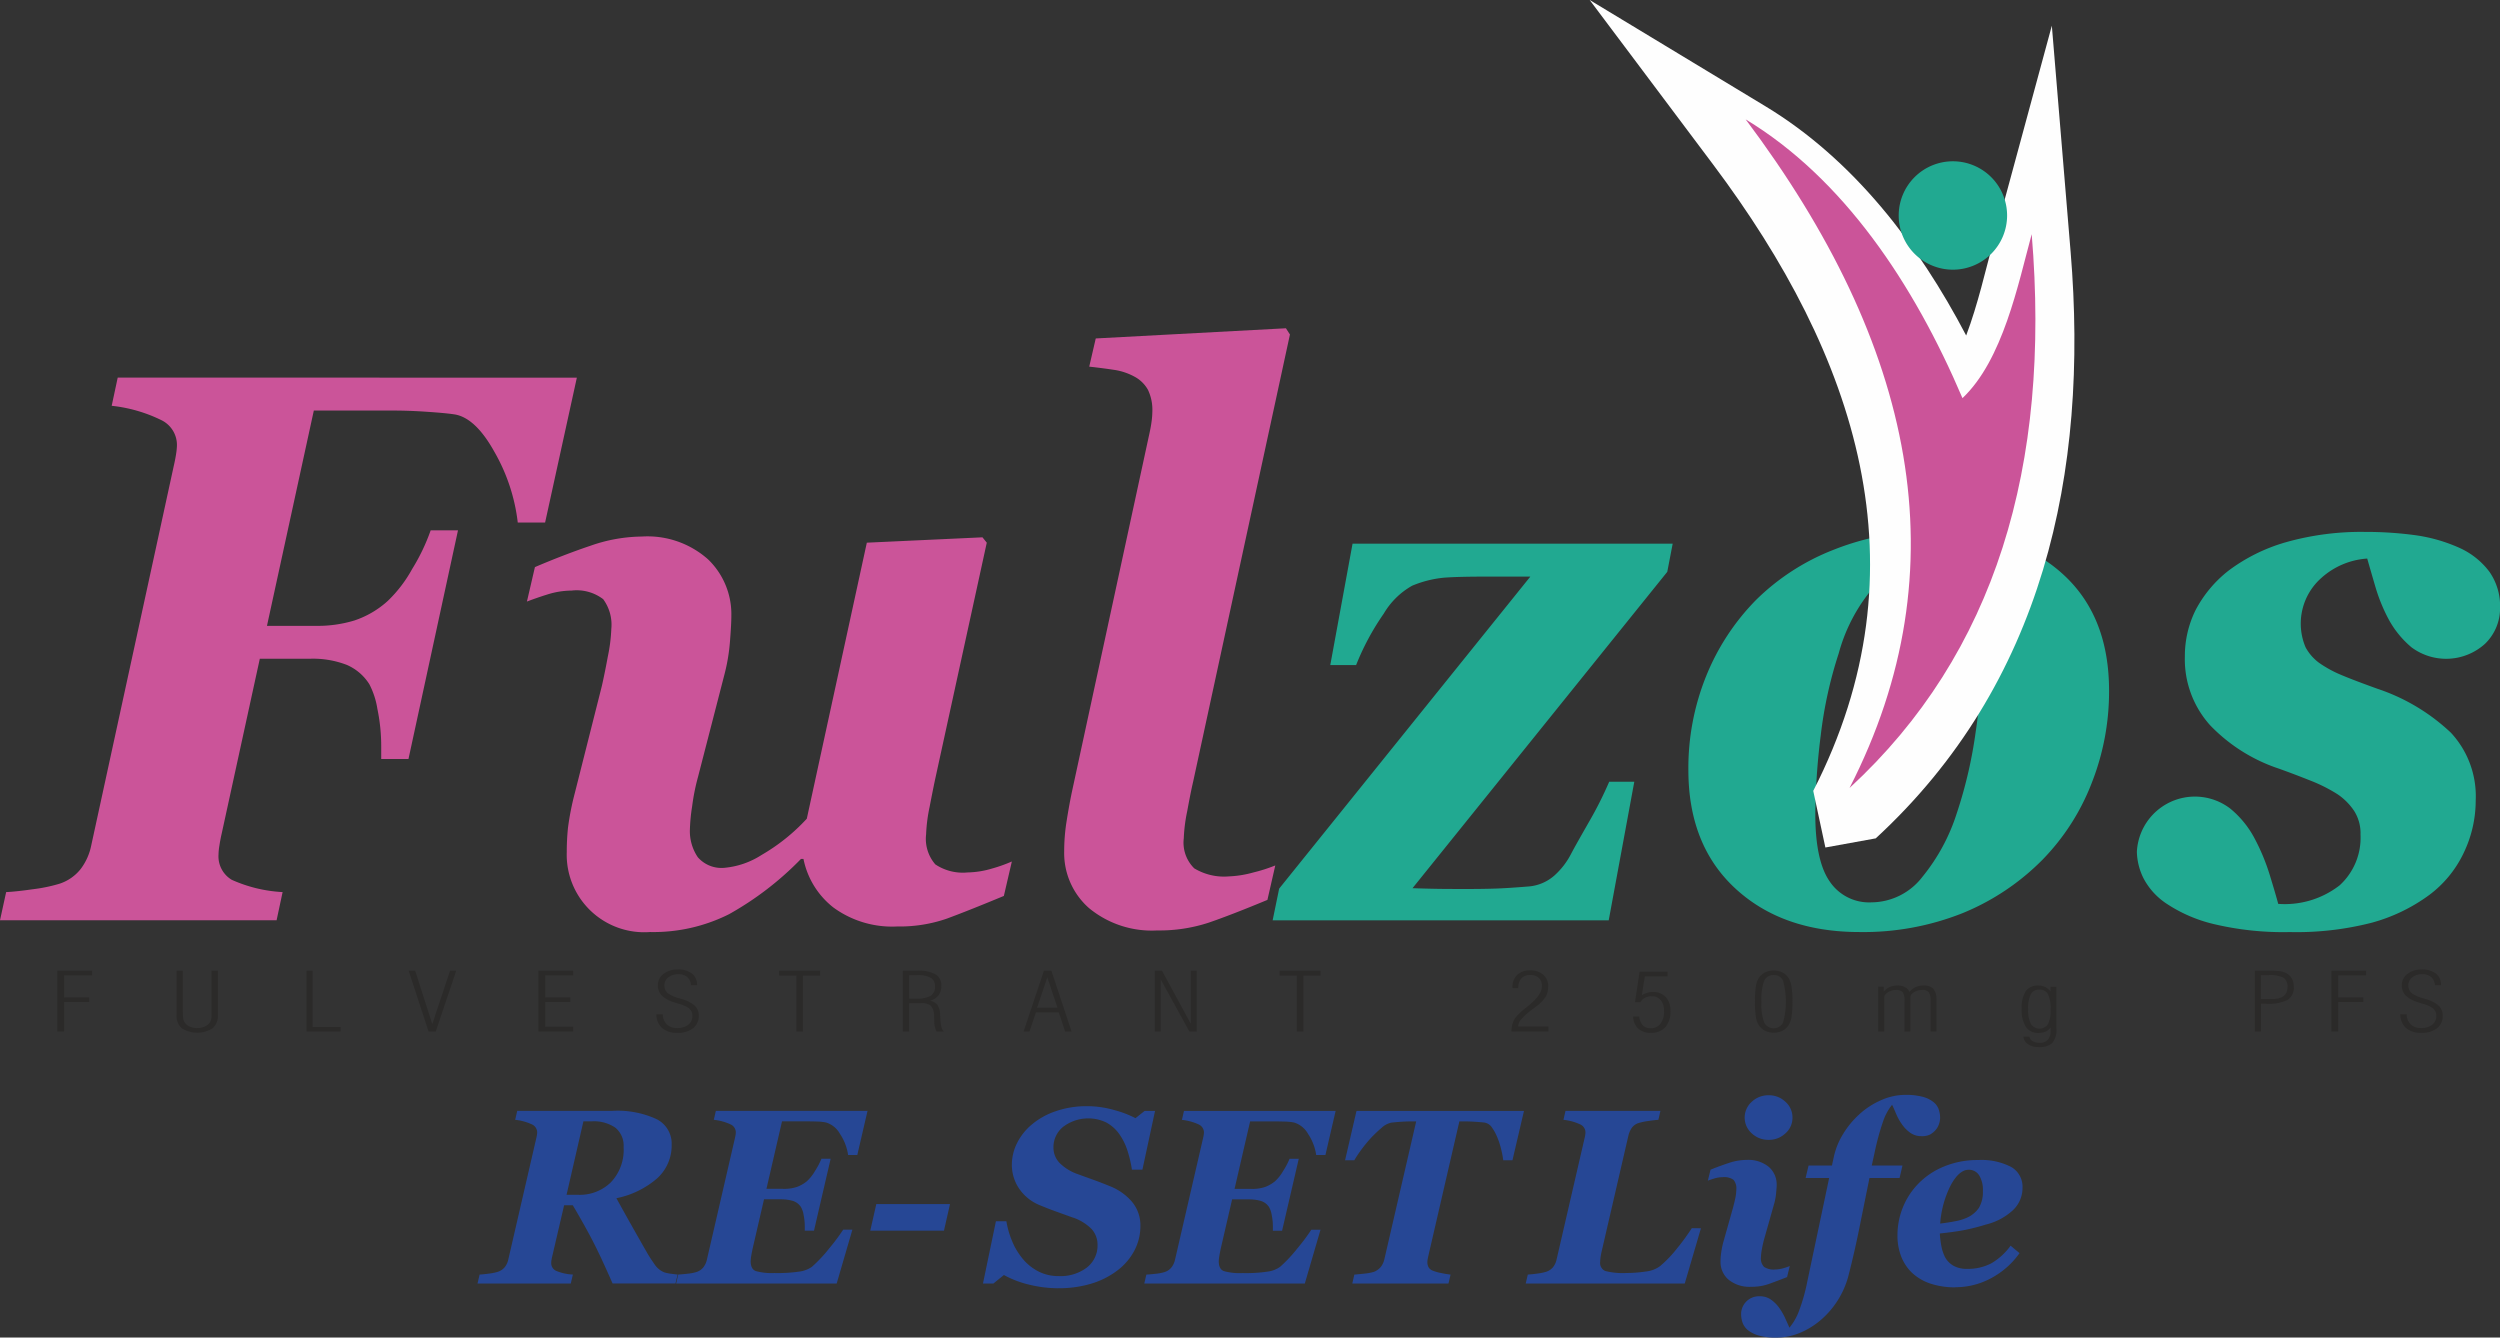
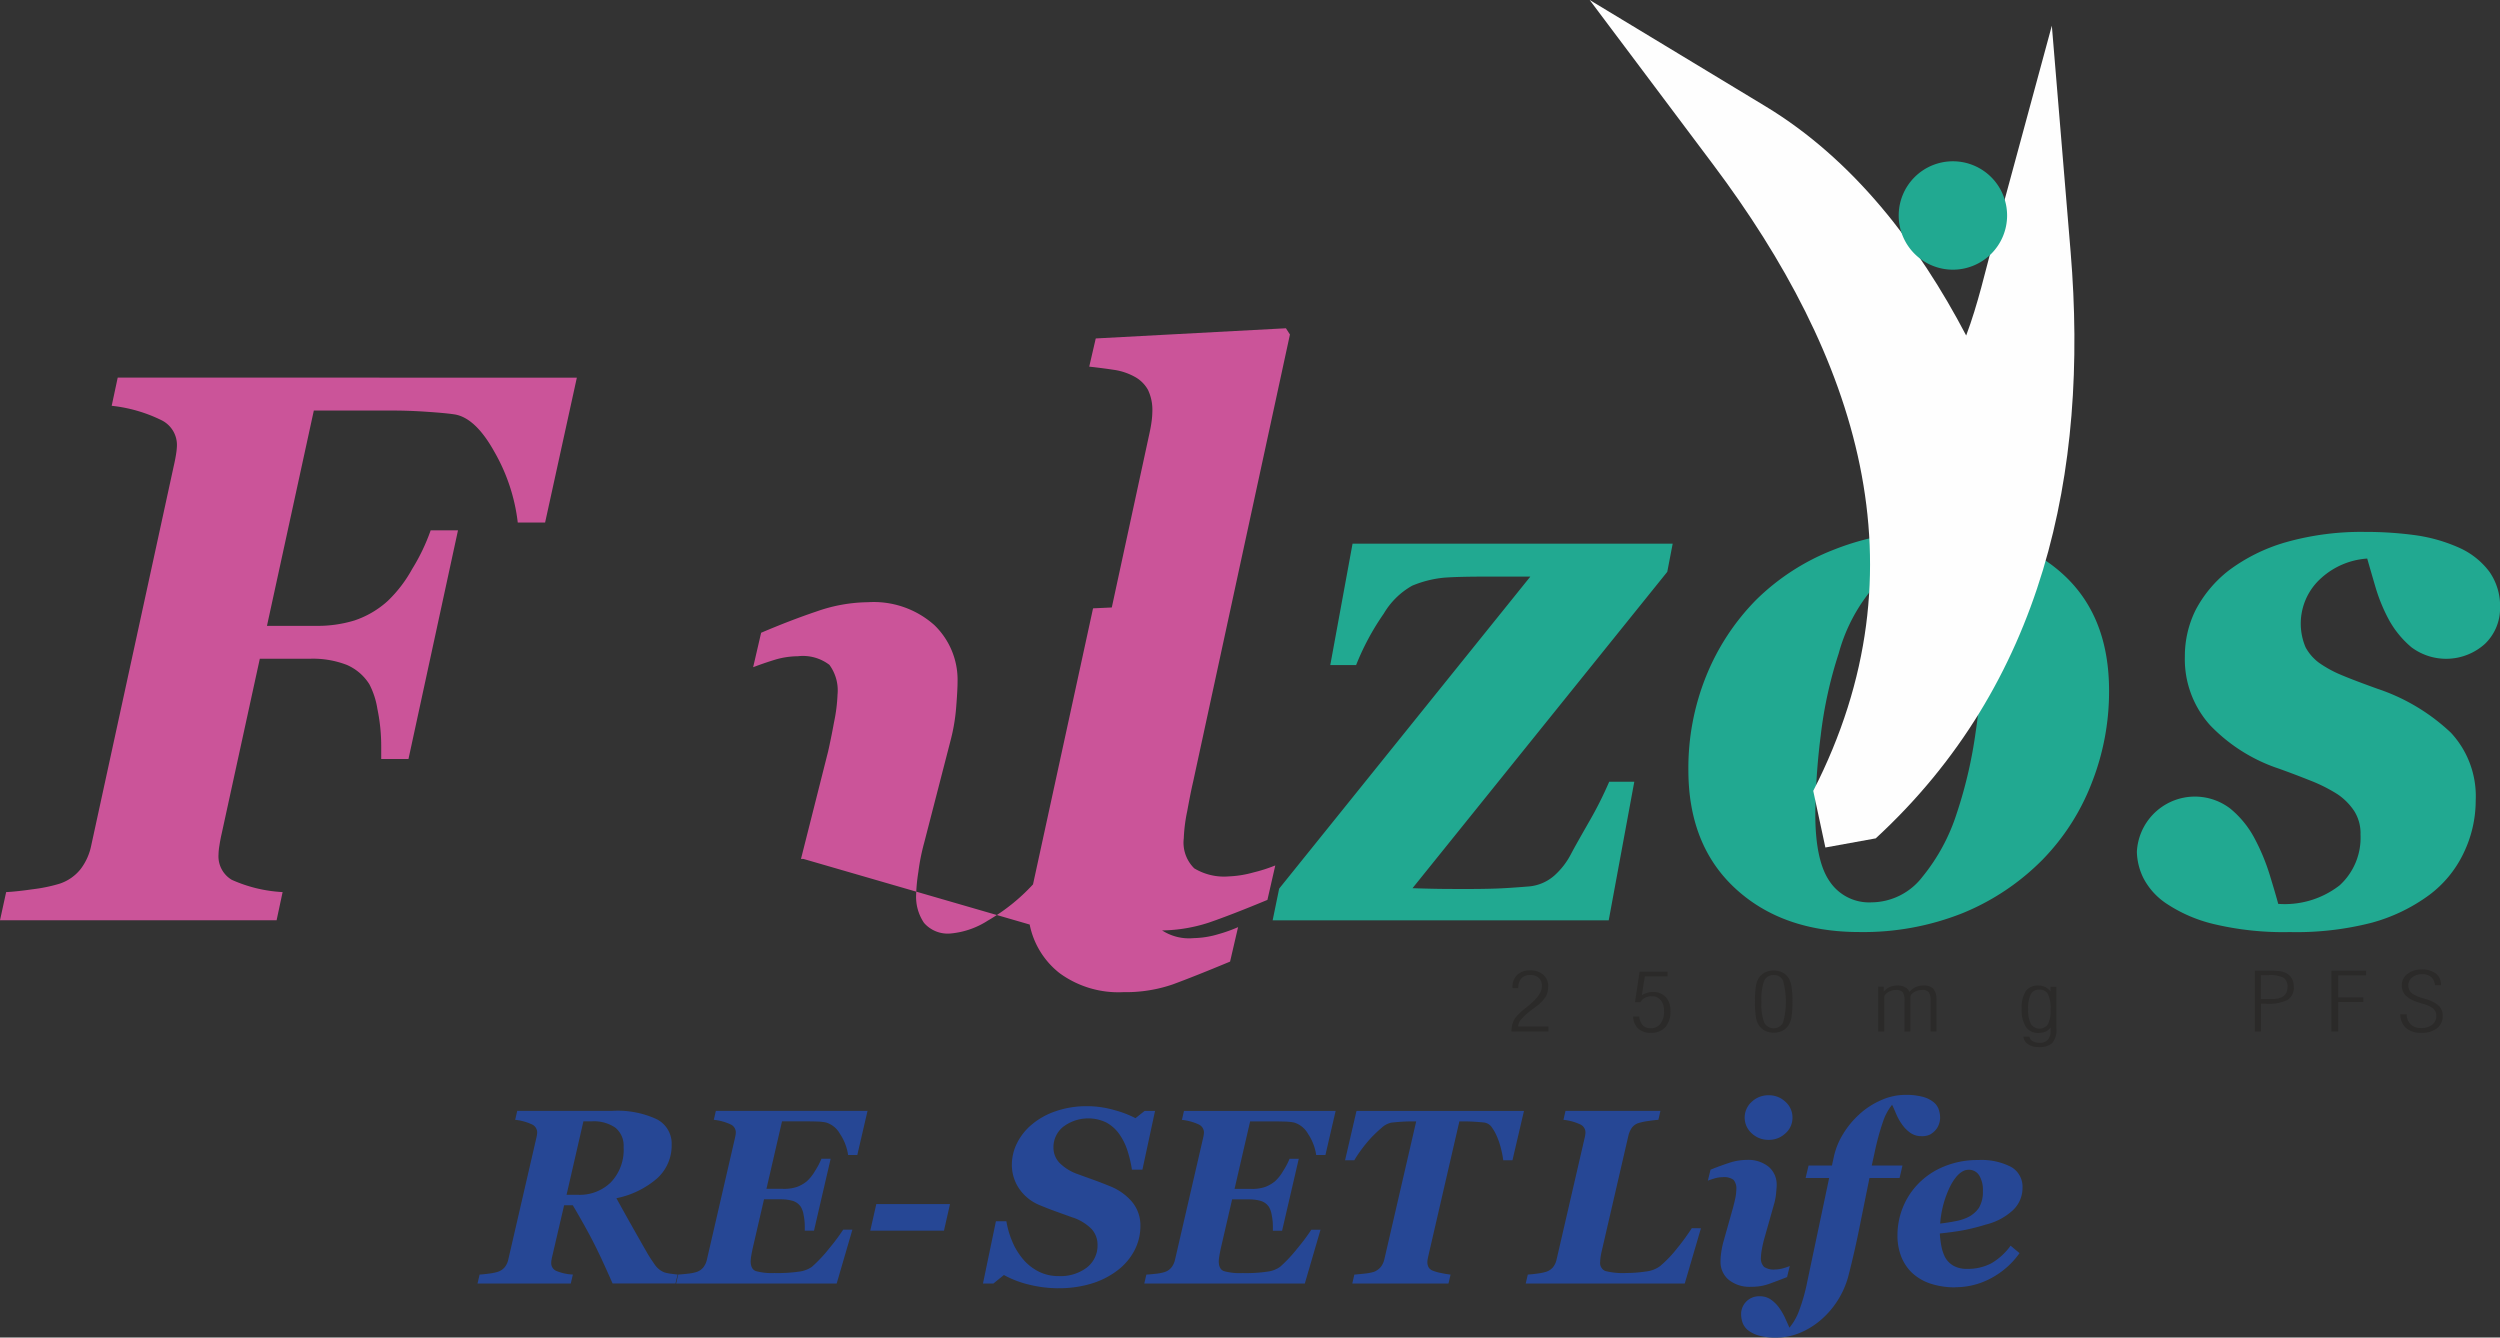
<svg xmlns="http://www.w3.org/2000/svg" id="fulzos" width="217.127" height="116.166" viewBox="0 0 217.127 116.166">
  <rect x="0" y="0" width="217.127" height="116.166" fill="#333333" stroke="none" />
  <g id="_2518567817904">
    <g id="Group_4" data-name="Group 4">
      <g id="Group_1" data-name="Group 1" transform="translate(4.98 84.198)">
-         <path id="Path_13" data-name="Path 13" d="M284.72,4819.389v-5.283h3.013v.412H285.31v1.907h2.176v.4H285.31v2.56Zm13.941-5.283v3.887a1.377,1.377,0,0,1-.458,1.116,2.508,2.508,0,0,1-2.67,0,1.378,1.378,0,0,1-.458-1.118v-3.887h.546v3.559a3.4,3.4,0,0,0,.041.648.866.866,0,0,0,.135.317,1.046,1.046,0,0,0,.441.342,1.6,1.6,0,0,0,.634.119,1.578,1.578,0,0,0,.634-.122,1.03,1.03,0,0,0,.441-.339.8.8,0,0,0,.129-.28,1.981,1.981,0,0,0,.038-.442v-3.8Zm7.7,5.283v-5.283h.529v4.885h2.432v.4Zm10.6,0-1.728-5.283h.564l1.488,4.639,1.543-4.639h.538l-1.78,5.283Zm9.543,0v-5.283h3.013v.412h-2.423v1.907h2.176v.4h-2.176v2.148h2.423v.411Zm10.242-1.5h.555a1.254,1.254,0,0,0,.351.882,1.214,1.214,0,0,0,.884.316,1.535,1.535,0,0,0,.981-.284.941.941,0,0,0,.357-.779.837.837,0,0,0-.1-.418.972.972,0,0,0-.325-.32,3.154,3.154,0,0,0-.778-.312q-.253-.076-.383-.121a2.663,2.663,0,0,1-1.087-.6,1.236,1.236,0,0,1-.323-.883,1.2,1.2,0,0,1,.489-.982,1.947,1.947,0,0,1,1.245-.387,1.907,1.907,0,0,1,1.222.356,1.183,1.183,0,0,1,.445.979v.034h-.529a1,1,0,0,0-.32-.708,1.146,1.146,0,0,0-.78-.249,1.331,1.331,0,0,0-.866.276.866.866,0,0,0-.342.7.9.9,0,0,0,.07.358.969.969,0,0,0,.208.3,2.932,2.932,0,0,0,1.021.457c.1.029.166.053.216.069a2.832,2.832,0,0,1,1.135.585,1.156,1.156,0,0,1,.336.862,1.315,1.315,0,0,1-.495,1.086,2.113,2.113,0,0,1-1.355.4,1.949,1.949,0,0,1-1.333-.418A1.6,1.6,0,0,1,336.745,4817.886Zm12.16,1.5v-4.857h-1.5v-.425h3.56v.425h-1.489v4.857Zm9.238,0v-5.283h1.287a2.957,2.957,0,0,1,1.563.32,1.1,1.1,0,0,1,.5,1,1.32,1.32,0,0,1-.241.821,1.4,1.4,0,0,1-.737.469,1.1,1.1,0,0,1,.634.354,1.519,1.519,0,0,1,.238.811c.009.11.017.265.027.463q.037.832.308,1.046h-.637a1.807,1.807,0,0,1-.2-.969c-.009-.15-.016-.266-.022-.35a1.4,1.4,0,0,0-.279-.925,1.284,1.284,0,0,0-.856-.217H358.7v2.461Zm.555-2.851h.564a2.522,2.522,0,0,0,1.3-.247.9.9,0,0,0,.385-.815.819.819,0,0,0-.365-.746,2.229,2.229,0,0,0-1.168-.234H358.7Zm9.94,2.851,1.769-5.283h.646l1.752,5.283h-.555l-.555-1.659h-1.981l-.564,1.659Zm1.17-2.063h1.774l-.883-2.638Zm10.223,2.063v-5.283h.627l2.5,4.608v-4.608h.52v5.283h-.64l-2.487-4.518v4.518Zm12.339,0v-4.857h-1.5v-.425h3.56v.425h-1.489v4.857Z" transform="translate(-284.72 -4814)" fill="#2b2a29" />
        <path id="Path_14" data-name="Path 14" d="M7505.27,4824.174a2.5,2.5,0,0,1,.088-.653,1.8,1.8,0,0,1,.254-.537,5.179,5.179,0,0,1,.963-.908l.1-.086.056-.045q1.187-.952,1.188-1.707a.955.955,0,0,0-.264-.709.972.972,0,0,0-.712-.261,1.032,1.032,0,0,0-.8.284,1.252,1.252,0,0,0-.281.857l-.5,0v-.08a1.417,1.417,0,0,1,.408-1.071,1.544,1.544,0,0,1,1.114-.391,1.668,1.668,0,0,1,1.154.377,1.309,1.309,0,0,1,.425,1.029,2.014,2.014,0,0,1-.052.457,1.6,1.6,0,0,1-.151.4,3.306,3.306,0,0,1-.925.927c-.075.058-.131.1-.167.131a6.892,6.892,0,0,0-1.058.932,1.027,1.027,0,0,0-.255.618h2.625v.433Zm10.573-1.3h.529a1.276,1.276,0,0,0,.307.76.908.908,0,0,0,.682.254,1.02,1.02,0,0,0,.855-.391,1.752,1.752,0,0,0,.306-1.1,1.421,1.421,0,0,0-.286-.945.974.974,0,0,0-.789-.339,1.241,1.241,0,0,0-.583.134.994.994,0,0,0-.4.383H7516l.4-2.652h2.432v.412h-1.979l-.258,1.632a1.751,1.751,0,0,1,.972-.278,1.439,1.439,0,0,1,1.1.436,1.661,1.661,0,0,1,.411,1.188,2.086,2.086,0,0,1-.439,1.43,1.628,1.628,0,0,1-1.279.491,1.529,1.529,0,0,1-1.085-.373A1.447,1.447,0,0,1,7515.843,4822.869Zm11.138-1.293a4.647,4.647,0,0,0,.242,1.809.919.919,0,0,0,1.64,0,6.906,6.906,0,0,0,0-3.619.837.837,0,0,0-.816-.5.845.845,0,0,0-.824.5A4.635,4.635,0,0,0,7526.981,4821.576Zm-.564-.006a8.617,8.617,0,0,1,.074-1.269,2.008,2.008,0,0,1,.227-.723,1.465,1.465,0,0,1,.553-.531,1.776,1.776,0,0,1,1.554,0,1.438,1.438,0,0,1,.543.529,2.109,2.109,0,0,1,.235.748,8.429,8.429,0,0,1,.075,1.243,8.787,8.787,0,0,1-.073,1.265,1.936,1.936,0,0,1-.236.736,1.434,1.434,0,0,1-.543.529,1.769,1.769,0,0,1-1.554,0,1.494,1.494,0,0,1-.553-.529,2.007,2.007,0,0,1-.227-.725A8.694,8.694,0,0,1,7526.417,4821.57Zm10.706,2.6v-3.893h.478v.425a1.571,1.571,0,0,1,.537-.4,1.645,1.645,0,0,1,.66-.13,1.358,1.358,0,0,1,.646.144.869.869,0,0,1,.395.41,1.577,1.577,0,0,1,.545-.417,1.621,1.621,0,0,1,.676-.136,1.105,1.105,0,0,1,.854.294,1.364,1.364,0,0,1,.268.937v2.761h-.511v-2.626a1.3,1.3,0,0,0-.166-.8.769.769,0,0,0-.582-.18,1.266,1.266,0,0,0-.69.2c-.21.132-.315.269-.315.41v3h-.511v-2.626a1.312,1.312,0,0,0-.163-.8.778.778,0,0,0-.586-.179,1.243,1.243,0,0,0-.692.2q-.313.2-.313.428v2.979Zm14.971-1.935a2.729,2.729,0,0,0-.23-1.312.8.8,0,0,0-.754-.391.786.786,0,0,0-.735.4,2.74,2.74,0,0,0-.228,1.293,2.662,2.662,0,0,0,.236,1.284.893.893,0,0,0,1.484.025A2.7,2.7,0,0,0,7552.094,4822.239Zm0,1.59a1.11,1.11,0,0,1-.428.35,1.415,1.415,0,0,1-.6.116,1.279,1.279,0,0,1-1.112-.513,2.68,2.68,0,0,1-.367-1.558,2.715,2.715,0,0,1,.348-1.554,1.265,1.265,0,0,1,1.105-.488,1.326,1.326,0,0,1,.58.123,1.425,1.425,0,0,1,.469.388v-.4h.511v3.624a1.755,1.755,0,0,1-.354,1.255,1.683,1.683,0,0,1-1.213.354,1.539,1.539,0,0,1-.9-.252.859.859,0,0,1-.395-.656h.52a.565.565,0,0,0,.279.4,1.2,1.2,0,0,0,.615.135.9.9,0,0,0,.7-.259,1.073,1.073,0,0,0,.24-.754Z" transform="translate(-7378.98 -4818.785)" fill="#2b2a29" />
        <path id="Path_15" data-name="Path 15" d="M11196.6,4819.389v-5.283h1.252a5.988,5.988,0,0,1,1.048.066,1.453,1.453,0,0,1,.555.225,1.152,1.152,0,0,1,.394.457,1.471,1.471,0,0,1,.135.644,1.249,1.249,0,0,1-.531,1.144,3.709,3.709,0,0,1-1.863.336h-.459v2.411Zm.529-2.815h.8a3.712,3.712,0,0,0,.629-.041,1.428,1.428,0,0,0,.4-.135.852.852,0,0,0,.36-.338,1.078,1.078,0,0,0,.118-.521.917.917,0,0,0-.336-.818,2.669,2.669,0,0,0-1.338-.225h-.635Zm6.127,2.815v-5.283h3.014v.412h-2.423v1.907h2.177v.4h-2.177v2.56Zm5.978-1.5h.556a1.255,1.255,0,0,0,.35.882,1.216,1.216,0,0,0,.885.316,1.532,1.532,0,0,0,.98-.284.94.94,0,0,0,.357-.779.845.845,0,0,0-.1-.418.979.979,0,0,0-.324-.32,3.2,3.2,0,0,0-.779-.312c-.168-.051-.3-.091-.383-.121a2.647,2.647,0,0,1-1.086-.6,1.232,1.232,0,0,1-.324-.883,1.2,1.2,0,0,1,.49-.982,1.945,1.945,0,0,1,1.244-.387,1.909,1.909,0,0,1,1.223.356,1.184,1.184,0,0,1,.445.979v.034h-.529a1,1,0,0,0-.32-.708,1.147,1.147,0,0,0-.78-.249,1.335,1.335,0,0,0-.866.276.866.866,0,0,0-.342.7.9.9,0,0,0,.07.358.96.96,0,0,0,.209.3,2.926,2.926,0,0,0,1.021.457c.095.029.165.053.216.069a2.827,2.827,0,0,1,1.135.585,1.155,1.155,0,0,1,.336.862,1.316,1.316,0,0,1-.494,1.086,2.113,2.113,0,0,1-1.355.4,1.952,1.952,0,0,1-1.334-.418A1.6,1.6,0,0,1,11209.233,4817.886Z" transform="translate(-11005.747 -4814)" fill="#2b2a29" />
      </g>
      <g id="Group_3" data-name="Group 3">
        <g id="Group_2" data-name="Group 2" transform="translate(0 28.514)">
-           <path id="Path_16" data-name="Path 16" d="M50.1,1634.555l-2.757,12.582H44.968a16.009,16.009,0,0,0-2.019-6.121q-1.667-3.01-3.515-3.276c-.62-.091-1.442-.159-2.447-.227s-1.955-.1-2.831-.1h-6.9l-4.07,18.7h4.38a10.933,10.933,0,0,0,3.205-.465,8.138,8.138,0,0,0,2.906-1.7,11.511,11.511,0,0,0,2.115-2.766,17.267,17.267,0,0,0,1.613-3.367h2.372l-4.3,19.859H33.109v-1.032a15.917,15.917,0,0,0-.331-3.31,6.989,6.989,0,0,0-.695-2.142,4.346,4.346,0,0,0-1.966-1.689,8.155,8.155,0,0,0-3.184-.533H22.565l-3.312,15.189c-.086.374-.15.726-.2,1.054a5.146,5.146,0,0,0-.075.771,2.367,2.367,0,0,0,1.154,2.188,12.345,12.345,0,0,0,4.413,1.065l-.523,2.448H0l.534-2.448c.513-.023,1.293-.1,2.329-.249a13.688,13.688,0,0,0,2.3-.476,3.87,3.87,0,0,0,1.859-1.3,5.031,5.031,0,0,0,.9-2.018l7.158-32.917q.16-.7.224-1.156a5.534,5.534,0,0,0,.064-.7,2.4,2.4,0,0,0-1.336-2.165A12.871,12.871,0,0,0,9.7,1637l.523-2.448Zm19.68,41.8h-.214a27.231,27.231,0,0,1-6.239,4.795,14.632,14.632,0,0,1-6.87,1.553,6.73,6.73,0,0,1-7.233-6.959,20.227,20.227,0,0,1,.107-2.1,23.824,23.824,0,0,1,.588-2.992l2.361-9.352c.139-.623.32-1.473.513-2.539a14.2,14.2,0,0,0,.3-2.38,3.742,3.742,0,0,0-.705-2.584,3.8,3.8,0,0,0-2.756-.748,7.029,7.029,0,0,0-2.062.329c-.695.216-1.3.431-1.806.623l.694-2.992q2.548-1.088,4.872-1.871a13.8,13.8,0,0,1,4.4-.782,7.907,7.907,0,0,1,5.769,1.984,6.6,6.6,0,0,1,2.019,4.908c0,.4-.032,1.134-.118,2.2a16.263,16.263,0,0,1-.5,2.958l-2.287,8.864a18.146,18.146,0,0,0-.5,2.516,15.517,15.517,0,0,0-.192,1.938,4.042,4.042,0,0,0,.684,2.482,2.728,2.728,0,0,0,2.34.918,7.143,7.143,0,0,0,3.194-1.111,16.745,16.745,0,0,0,3.932-3.151l5.214-23.974,10.043-.465.374.465-4.455,20.414c-.139.635-.31,1.5-.513,2.55a13.866,13.866,0,0,0-.3,2.358,3.386,3.386,0,0,0,.8,2.619,4.3,4.3,0,0,0,2.8.7,7.857,7.857,0,0,0,2.126-.34,13.03,13.03,0,0,0,1.72-.612l-.694,2.992q-3.109,1.292-4.957,1.972a12.49,12.49,0,0,1-4.306.68,8.65,8.65,0,0,1-5.535-1.643,7.13,7.13,0,0,1-2.607-4.228Zm42.254-45.555-8.408,38.845q-.224.952-.513,2.551a13.866,13.866,0,0,0-.3,2.358,3.13,3.13,0,0,0,.908,2.618,5,5,0,0,0,3,.7,9.223,9.223,0,0,0,2.126-.34,13.654,13.654,0,0,0,1.913-.612l-.684,2.993q-3.109,1.292-5.086,1.972a13.7,13.7,0,0,1-4.476.68,8.565,8.565,0,0,1-5.93-1.938,6.357,6.357,0,0,1-2.158-4.931,16.469,16.469,0,0,1,.2-2.562c.139-.884.289-1.734.459-2.55l6.741-31.172c.086-.385.15-.737.192-1.065a6.728,6.728,0,0,0,.064-.828,4.055,4.055,0,0,0-.374-1.893,2.89,2.89,0,0,0-1.133-1.133,5.31,5.31,0,0,0-1.72-.6c-.652-.1-1.4-.2-2.254-.294l.566-2.448,16.517-.884.342.533Z" transform="translate(0 -1630.27)" fill="#cb5499" />
+           <path id="Path_16" data-name="Path 16" d="M50.1,1634.555l-2.757,12.582H44.968a16.009,16.009,0,0,0-2.019-6.121q-1.667-3.01-3.515-3.276c-.62-.091-1.442-.159-2.447-.227s-1.955-.1-2.831-.1h-6.9l-4.07,18.7h4.38a10.933,10.933,0,0,0,3.205-.465,8.138,8.138,0,0,0,2.906-1.7,11.511,11.511,0,0,0,2.115-2.766,17.267,17.267,0,0,0,1.613-3.367h2.372l-4.3,19.859H33.109v-1.032a15.917,15.917,0,0,0-.331-3.31,6.989,6.989,0,0,0-.695-2.142,4.346,4.346,0,0,0-1.966-1.689,8.155,8.155,0,0,0-3.184-.533H22.565l-3.312,15.189c-.086.374-.15.726-.2,1.054a5.146,5.146,0,0,0-.075.771,2.367,2.367,0,0,0,1.154,2.188,12.345,12.345,0,0,0,4.413,1.065l-.523,2.448H0l.534-2.448c.513-.023,1.293-.1,2.329-.249a13.688,13.688,0,0,0,2.3-.476,3.87,3.87,0,0,0,1.859-1.3,5.031,5.031,0,0,0,.9-2.018l7.158-32.917q.16-.7.224-1.156a5.534,5.534,0,0,0,.064-.7,2.4,2.4,0,0,0-1.336-2.165A12.871,12.871,0,0,0,9.7,1637l.523-2.448Zm19.68,41.8h-.214l2.361-9.352c.139-.623.32-1.473.513-2.539a14.2,14.2,0,0,0,.3-2.38,3.742,3.742,0,0,0-.705-2.584,3.8,3.8,0,0,0-2.756-.748,7.029,7.029,0,0,0-2.062.329c-.695.216-1.3.431-1.806.623l.694-2.992q2.548-1.088,4.872-1.871a13.8,13.8,0,0,1,4.4-.782,7.907,7.907,0,0,1,5.769,1.984,6.6,6.6,0,0,1,2.019,4.908c0,.4-.032,1.134-.118,2.2a16.263,16.263,0,0,1-.5,2.958l-2.287,8.864a18.146,18.146,0,0,0-.5,2.516,15.517,15.517,0,0,0-.192,1.938,4.042,4.042,0,0,0,.684,2.482,2.728,2.728,0,0,0,2.34.918,7.143,7.143,0,0,0,3.194-1.111,16.745,16.745,0,0,0,3.932-3.151l5.214-23.974,10.043-.465.374.465-4.455,20.414c-.139.635-.31,1.5-.513,2.55a13.866,13.866,0,0,0-.3,2.358,3.386,3.386,0,0,0,.8,2.619,4.3,4.3,0,0,0,2.8.7,7.857,7.857,0,0,0,2.126-.34,13.03,13.03,0,0,0,1.72-.612l-.694,2.992q-3.109,1.292-4.957,1.972a12.49,12.49,0,0,1-4.306.68,8.65,8.65,0,0,1-5.535-1.643,7.13,7.13,0,0,1-2.607-4.228Zm42.254-45.555-8.408,38.845q-.224.952-.513,2.551a13.866,13.866,0,0,0-.3,2.358,3.13,3.13,0,0,0,.908,2.618,5,5,0,0,0,3,.7,9.223,9.223,0,0,0,2.126-.34,13.654,13.654,0,0,0,1.913-.612l-.684,2.993q-3.109,1.292-5.086,1.972a13.7,13.7,0,0,1-4.476.68,8.565,8.565,0,0,1-5.93-1.938,6.357,6.357,0,0,1-2.158-4.931,16.469,16.469,0,0,1,.2-2.562c.139-.884.289-1.734.459-2.55l6.741-31.172c.086-.385.15-.737.192-1.065a6.728,6.728,0,0,0,.064-.828,4.055,4.055,0,0,0-.374-1.893,2.89,2.89,0,0,0-1.133-1.133,5.31,5.31,0,0,0-1.72-.6c-.652-.1-1.4-.2-2.254-.294l.566-2.448,16.517-.884.342.533Z" transform="translate(0 -1630.27)" fill="#cb5499" />
          <path id="Path_17" data-name="Path 17" d="M6354.5,2638.478l-.47,2.448-22.127,27.476c.748.023,1.507.046,2.265.057s1.645.011,2.639.011c.748,0,1.506-.011,2.265-.034s1.763-.091,3.013-.193a3.853,3.853,0,0,0,2.126-.929,6.514,6.514,0,0,0,1.464-1.893c.289-.555.812-1.474,1.549-2.766a32.908,32.908,0,0,0,1.763-3.5h2.179l-2.222,12.038h-29.188l.566-2.754,21.816-27.1h-3.676c-1.816,0-3.108.034-3.888.1a9.553,9.553,0,0,0-2.7.691,6.656,6.656,0,0,0-2.468,2.425,22.08,22.08,0,0,0-2.4,4.466h-2.244l1.934-10.542Zm37.9,12.786a21.623,21.623,0,0,1-1.507,8,19.653,19.653,0,0,1-4.252,6.642,20.811,20.811,0,0,1-6.955,4.659,23.281,23.281,0,0,1-8.964,1.644q-6.667,0-10.759-3.763t-4.1-10.281a21.344,21.344,0,0,1,1.55-8.2,20.169,20.169,0,0,1,4.337-6.608A19.84,19.84,0,0,1,6368.5,2639a22.933,22.933,0,0,1,8.665-1.61q7.068,0,11.154,3.672Q6392.406,2644.718,6392.4,2651.264Zm-11.026-3.752c0-2.6-.406-4.488-1.229-5.713a4.065,4.065,0,0,0-3.579-1.825,6.067,6.067,0,0,0-4.4,2.041,14.8,14.8,0,0,0-3.248,6,36.571,36.571,0,0,0-1.56,7.118,57.978,57.978,0,0,0-.47,6.858q0,4.03,1.25,5.826a4.117,4.117,0,0,0,3.622,1.814,5.627,5.627,0,0,0,4.434-2.222,16.749,16.749,0,0,0,2.97-5.486,39.134,39.134,0,0,0,1.645-7.051A51.371,51.371,0,0,0,6381.375,2647.512Zm26.7,24.7a26.1,26.1,0,0,1-6.517-.68,12.742,12.742,0,0,1-4.082-1.734,5.953,5.953,0,0,1-2.094-2.278,5.425,5.425,0,0,1-.566-2.267,5.046,5.046,0,0,1,8.1-3.774,8.435,8.435,0,0,1,2.115,2.584,17.961,17.961,0,0,1,1.314,3.151c.352,1.145.6,1.995.748,2.55a7.769,7.769,0,0,0,5.331-1.609,5.593,5.593,0,0,0,1.816-4.4,3.63,3.63,0,0,0-.545-2.052,5.29,5.29,0,0,0-1.453-1.462,13.5,13.5,0,0,0-2.308-1.167c-.94-.374-1.859-.725-2.778-1.054a14.7,14.7,0,0,1-5.972-3.763,8.568,8.568,0,0,1-2.2-5.985,9.009,9.009,0,0,1,.919-4,10.575,10.575,0,0,1,2.9-3.469,15.28,15.28,0,0,1,4.914-2.437,23.965,23.965,0,0,1,6.944-.907,31.515,31.515,0,0,1,4.413.295,14.072,14.072,0,0,1,3.782,1.1,6.692,6.692,0,0,1,2.585,2.074,5.188,5.188,0,0,1,.919,3.106,4.284,4.284,0,0,1-1.293,3.129,5.033,5.033,0,0,1-6.4.317,8.393,8.393,0,0,1-1.944-2.358,14.739,14.739,0,0,1-1.186-2.879c-.289-.986-.524-1.8-.716-2.471a6.6,6.6,0,0,0-3.975,1.678,5.284,5.284,0,0,0-1.378,6.03,4.151,4.151,0,0,0,1.143,1.326,10.117,10.117,0,0,0,2.041,1.111c.812.34,1.837.725,3.066,1.167a17.2,17.2,0,0,1,6.378,3.82,8.092,8.092,0,0,1,2.148,5.872,10.477,10.477,0,0,1-1.047,4.568,9.763,9.763,0,0,1-2.992,3.65,15.154,15.154,0,0,1-4.968,2.4A26.213,26.213,0,0,1,6408.073,2672.211Z" transform="translate(-6209.226 -2619.775)" fill="#21a991" />
        </g>
        <path id="Path_18" data-name="Path 18" d="M7926.538,29.138c-4.143-7.913-9.8-15.29-17.43-19.905L7893.84,0l10.708,14.273c12.463,16.612,18.647,35,8.707,54.415l1.054,4.918,4.374-.794c14.555-13.413,18.522-31.731,16.926-50.934l-1.632-19.647-5.159,19.028C7928.25,23.353,7927.563,26.426,7926.538,29.138Z" transform="translate(-7755.774)" fill="#fefefe" fill-rule="evenodd" />
-         <path id="Path_19" data-name="Path 19" d="M8687.239,617.049c-4.251-9.975-10.359-19.087-18.829-24.209,14.674,19.558,18.817,38.934,9.019,58.07,12.674-11.68,17.5-27.981,15.823-48.1C8692.064,607.185,8690.75,613.731,8687.239,617.049Z" transform="translate(-8516.797 -582.471)" fill="#cb5499" fill-rule="evenodd" />
        <path id="Path_20" data-name="Path 20" d="M9433.008,800.91a4.707,4.707,0,1,1-4.707,4.707A4.707,4.707,0,0,1,9433.008,800.91Z" transform="translate(-9263.397 -786.902)" fill="#21a991" fill-rule="evenodd" />
      </g>
    </g>
    <path id="Path_21" data-name="Path 21" d="M2383.858,5440.368a2.015,2.015,0,0,0-.71-1.687,3.3,3.3,0,0,0-2.062-.556h-.718l-1.464,6.382h1.024a3.864,3.864,0,0,0,2.823-1.085A4.076,4.076,0,0,0,2383.858,5440.368Zm-6.191,9.449c-.029.119-.051.231-.069.335a1.515,1.515,0,0,0-.025.242.744.744,0,0,0,.389.7,4.275,4.275,0,0,0,1.489.338l-.18.779h-8.1l.18-.779c.173-.007.436-.033.786-.079a4.843,4.843,0,0,0,.775-.152,1.31,1.31,0,0,0,.627-.414,1.556,1.556,0,0,0,.3-.642l2.416-10.471q.054-.222.076-.368a1.665,1.665,0,0,0,.021-.224.76.76,0,0,0-.45-.688,4.546,4.546,0,0,0-1.46-.4l.177-.779h8.253a8.075,8.075,0,0,1,3.869.728,2.377,2.377,0,0,1,1.291,2.21,3.844,3.844,0,0,1-1.255,2.92,7.723,7.723,0,0,1-3.544,1.728q.432.79,1.093,1.968t1.536,2.708c.169.3.39.646.66,1.028a1.849,1.849,0,0,0,.858.732,3.2,3.2,0,0,0,.613.126c.26.036.447.058.559.065l-.191.779H2382.9q-.99-2.271-1.694-3.638t-1.76-3.155h-.753Zm27.376-12.6-.887,3.829h-.8a4.4,4.4,0,0,0-.71-1.839,2.086,2.086,0,0,0-1.186-.977,4.341,4.341,0,0,0-.851-.09c-.375-.011-.681-.015-.93-.015h-2.062l-1.352,5.862h1.435a3.482,3.482,0,0,0,1.244-.176,3.069,3.069,0,0,0,.84-.49,3.715,3.715,0,0,0,.692-.876,6.353,6.353,0,0,0,.566-1.074h.8l-1.449,6.252h-.8v-.39a4.8,4.8,0,0,0-.1-.974,1.955,1.955,0,0,0-.238-.7,1.314,1.314,0,0,0-.728-.533,3.763,3.763,0,0,0-1.035-.13h-1.438l-.963,4.168c-.047.209-.094.439-.137.685a3.889,3.889,0,0,0-.061.526c0,.451.148.736.439.852a5.165,5.165,0,0,0,1.634.172,12.823,12.823,0,0,0,2.206-.133,2.409,2.409,0,0,0,1.042-.407,12.354,12.354,0,0,0,1.514-1.615,17.022,17.022,0,0,0,1.2-1.608h.8l-1.363,4.673h-13.942l.18-.779c.173-.007.436-.029.786-.068a3.99,3.99,0,0,0,.775-.144,1.245,1.245,0,0,0,.627-.422,1.643,1.643,0,0,0,.3-.652l2.416-10.471q.054-.222.076-.368a1.656,1.656,0,0,0,.021-.224.76.76,0,0,0-.45-.688,4.546,4.546,0,0,0-1.46-.4l.177-.779Zm6.638,10.405h-6.4l.526-2.314h6.4Zm9.925,5a10.532,10.532,0,0,1-2.51-.31,8.694,8.694,0,0,1-2.21-.84l-.909.739h-.908l1.125-5.408h.909a7.563,7.563,0,0,0,.465,1.645,5.871,5.871,0,0,0,.876,1.518,4.331,4.331,0,0,0,1.345,1.143,3.733,3.733,0,0,0,1.86.455,3.772,3.772,0,0,0,2.452-.747,2.42,2.42,0,0,0,.919-1.968,2.015,2.015,0,0,0-.523-1.377,4.108,4.108,0,0,0-1.687-1.013c-.494-.177-.97-.35-1.432-.516s-.9-.336-1.316-.512a3.964,3.964,0,0,1-1.86-1.475,3.675,3.675,0,0,1-.624-2.037,4.255,4.255,0,0,1,.454-1.911,5.062,5.062,0,0,1,1.313-1.634,6.375,6.375,0,0,1,2.066-1.136,8.19,8.19,0,0,1,2.7-.429,8.516,8.516,0,0,1,2.43.357,8.631,8.631,0,0,1,1.774.685l.793-.631h.908l-1.1,5.105h-.909a10.448,10.448,0,0,0-.4-1.691,5.226,5.226,0,0,0-.714-1.424,3.338,3.338,0,0,0-1.1-.977,3.608,3.608,0,0,0-3.739.353,2.262,2.262,0,0,0-.862,1.81,1.916,1.916,0,0,0,.52,1.331,4.162,4.162,0,0,0,1.637,1c.44.162.9.328,1.377.5s.938.354,1.374.533a4.809,4.809,0,0,1,1.936,1.381,3.188,3.188,0,0,1,.707,2.07,4.575,4.575,0,0,1-.516,2.127,5.218,5.218,0,0,1-1.449,1.713,7.126,7.126,0,0,1-2.29,1.168A9.685,9.685,0,0,1,2421.606,5452.619Zm24.092-15.4-.887,3.829h-.8a4.4,4.4,0,0,0-.71-1.839,2.086,2.086,0,0,0-1.186-.977,4.338,4.338,0,0,0-.851-.09c-.375-.011-.681-.015-.93-.015h-2.062l-1.352,5.862h1.435a3.483,3.483,0,0,0,1.244-.176,3.068,3.068,0,0,0,.84-.49,3.715,3.715,0,0,0,.692-.876,6.317,6.317,0,0,0,.566-1.074h.8l-1.449,6.252h-.8v-.39a4.815,4.815,0,0,0-.1-.974,1.954,1.954,0,0,0-.238-.7,1.314,1.314,0,0,0-.728-.533,3.761,3.761,0,0,0-1.035-.13h-1.438l-.963,4.168c-.047.209-.094.439-.137.685a3.86,3.86,0,0,0-.061.526c0,.451.148.736.44.852a5.163,5.163,0,0,0,1.634.172,12.826,12.826,0,0,0,2.207-.133,2.407,2.407,0,0,0,1.042-.407,12.354,12.354,0,0,0,1.514-1.615,16.977,16.977,0,0,0,1.2-1.608h.8l-1.363,4.673h-13.942l.18-.779c.173-.007.436-.029.786-.068a3.983,3.983,0,0,0,.775-.144,1.245,1.245,0,0,0,.627-.422,1.643,1.643,0,0,0,.3-.652l2.416-10.471q.054-.222.075-.368a1.674,1.674,0,0,0,.022-.224.761.761,0,0,0-.451-.688,4.544,4.544,0,0,0-1.46-.4l.177-.779Zm16.358,0-1,4.283h-.8a8.544,8.544,0,0,0-.166-.891,6.45,6.45,0,0,0-.335-1.06,4.324,4.324,0,0,0-.483-.9.974.974,0,0,0-.624-.418c-.213-.029-.483-.05-.815-.072s-.613-.033-.854-.033h-.534l-2.682,11.628c-.029.119-.051.234-.069.342a1.685,1.685,0,0,0-.029.238.983.983,0,0,0,.1.447.7.7,0,0,0,.375.311,4.043,4.043,0,0,0,.739.205,7.685,7.685,0,0,0,.8.133l-.18.779h-8.354l.177-.779c.2-.014.487-.043.869-.083a4.419,4.419,0,0,0,.811-.148,1.433,1.433,0,0,0,.635-.454,1.762,1.762,0,0,0,.3-.674l2.758-11.945h-.415c-.267,0-.537.008-.808.025s-.581.043-.927.08a1.769,1.769,0,0,0-.851.451,11.481,11.481,0,0,0-.916.869,12.691,12.691,0,0,0-.873,1.063c-.231.321-.426.613-.587.887h-.8l.992-4.283Zm15.37,10.189-1.406,4.8h-13.812l.18-.779c.173-.007.437-.033.786-.079a4.848,4.848,0,0,0,.775-.152,1.281,1.281,0,0,0,.635-.414,1.64,1.64,0,0,0,.3-.642l2.416-10.471c.036-.148.061-.271.076-.368a1.707,1.707,0,0,0,.021-.224.761.761,0,0,0-.451-.688,4.54,4.54,0,0,0-1.46-.4l.177-.779h8.246l-.18.779c-.224.014-.516.046-.865.1a5.734,5.734,0,0,0-.8.162,1.167,1.167,0,0,0-.646.439,2.049,2.049,0,0,0-.285.642l-2.3,9.955q-.075.3-.119.595a3.842,3.842,0,0,0-.04.447.751.751,0,0,0,.447.79,6.135,6.135,0,0,0,1.828.172,11.324,11.324,0,0,0,1.677-.126,2.556,2.556,0,0,0,1.244-.465,10.255,10.255,0,0,0,1.457-1.514,19.135,19.135,0,0,0,1.305-1.788Zm7.712,3.288-.231.952q-1.049.412-1.669.627a4.394,4.394,0,0,1-1.446.216,2.871,2.871,0,0,1-1.965-.616,2.007,2.007,0,0,1-.7-1.572,5.435,5.435,0,0,1,.054-.753,8.022,8.022,0,0,1,.17-.873l.869-3.083c.079-.3.144-.577.2-.84a3.943,3.943,0,0,0,.079-.725,1.123,1.123,0,0,0-.245-.826,1.374,1.374,0,0,0-.93-.231,2.506,2.506,0,0,0-.692.1c-.234.068-.436.137-.606.2l.234-.951c.57-.231,1.118-.43,1.637-.6a4.915,4.915,0,0,1,1.482-.249,2.823,2.823,0,0,1,1.94.605,2.028,2.028,0,0,1,.685,1.583c0,.133-.018.367-.051.707a4.7,4.7,0,0,1-.173.93l-.869,3.072c-.068.249-.133.53-.191.847a4.707,4.707,0,0,0-.083.718,1.028,1.028,0,0,0,.274.833,1.515,1.515,0,0,0,.941.224,2.769,2.769,0,0,0,.714-.108A4.52,4.52,0,0,0,2485.137,5450.694Zm.238-12.9a1.785,1.785,0,0,1-.609,1.367,2.061,2.061,0,0,1-1.46.566,2.086,2.086,0,0,1-1.471-.566,1.834,1.834,0,0,1,0-2.736,2.086,2.086,0,0,1,1.471-.57,2.061,2.061,0,0,1,1.46.57A1.8,1.8,0,0,1,2485.375,5437.793Zm6.688,5.242q-.53,2.613-.916,4.529t-.923,4.013a7.633,7.633,0,0,1-2.3,3.717,6.794,6.794,0,0,1-1.878,1.186,5.347,5.347,0,0,1-2.077.422,5.293,5.293,0,0,1-1.561-.191,2.69,2.69,0,0,1-.937-.482,1.57,1.57,0,0,1-.443-.656,2.359,2.359,0,0,1-.115-.707,1.553,1.553,0,0,1,1.619-1.554,1.658,1.658,0,0,1,.988.3,3.076,3.076,0,0,1,.714.721,5.453,5.453,0,0,1,.523.916c.151.335.27.6.353.79a4.926,4.926,0,0,0,.836-1.464,16.119,16.119,0,0,0,.728-2.6l1.886-8.934h-2.044l.256-1.082h2.03l.177-.814a6.334,6.334,0,0,1,.808-1.951,7.712,7.712,0,0,1,1.42-1.709,6.816,6.816,0,0,1,1.857-1.2,5.2,5.2,0,0,1,2.109-.465,5.689,5.689,0,0,1,1.528.173,2.469,2.469,0,0,1,.956.483,1.386,1.386,0,0,1,.429.638,2.272,2.272,0,0,1,.112.7,1.685,1.685,0,0,1-.09.515,1.515,1.515,0,0,1-.281.52,1.9,1.9,0,0,1-.49.411,1.574,1.574,0,0,1-.757.147,1.649,1.649,0,0,1-.984-.3,3.037,3.037,0,0,1-.7-.71,4.978,4.978,0,0,1-.519-.927c-.141-.332-.256-.6-.35-.79a4.678,4.678,0,0,0-.782,1.446,21.6,21.6,0,0,0-.718,2.618l-.267,1.215h2.668l-.252,1.082h-2.614Zm7.467,9.5a6.64,6.64,0,0,1-2.228-.342,4.288,4.288,0,0,1-1.583-.956,4,4,0,0,1-.919-1.424,5.011,5.011,0,0,1-.307-1.792,6.492,6.492,0,0,1,.465-2.416,6.3,6.3,0,0,1,1.385-2.109,6.53,6.53,0,0,1,2.2-1.457,7.563,7.563,0,0,1,2.942-.559,5.616,5.616,0,0,1,2.881.6,1.972,1.972,0,0,1,.988,1.8,2.65,2.65,0,0,1-.858,1.979,5.291,5.291,0,0,1-2.329,1.226,18.138,18.138,0,0,1-1.987.5c-.548.1-1.219.191-2.008.274a8.372,8.372,0,0,0,.126,1.045,3.639,3.639,0,0,0,.317.991,1.929,1.929,0,0,0,.721.754,2.278,2.278,0,0,0,1.19.281,4.337,4.337,0,0,0,2.124-.483,5.437,5.437,0,0,0,1.669-1.528l.775.646a7.068,7.068,0,0,1-2.437,2.159A6.468,6.468,0,0,1,2499.53,5452.532Zm2.383-8.354a2.422,2.422,0,0,0-.328-1.377,1.043,1.043,0,0,0-.912-.479q-.817,0-1.543,1.323a8.781,8.781,0,0,0-.927,3.35c.418-.05.829-.112,1.24-.191a4.326,4.326,0,0,0,.974-.274,2.494,2.494,0,0,0,1.146-.894A2.674,2.674,0,0,0,2501.913,5444.179Z" transform="translate(-2329.698 -5340.736)" fill="#264795" />
  </g>
</svg>